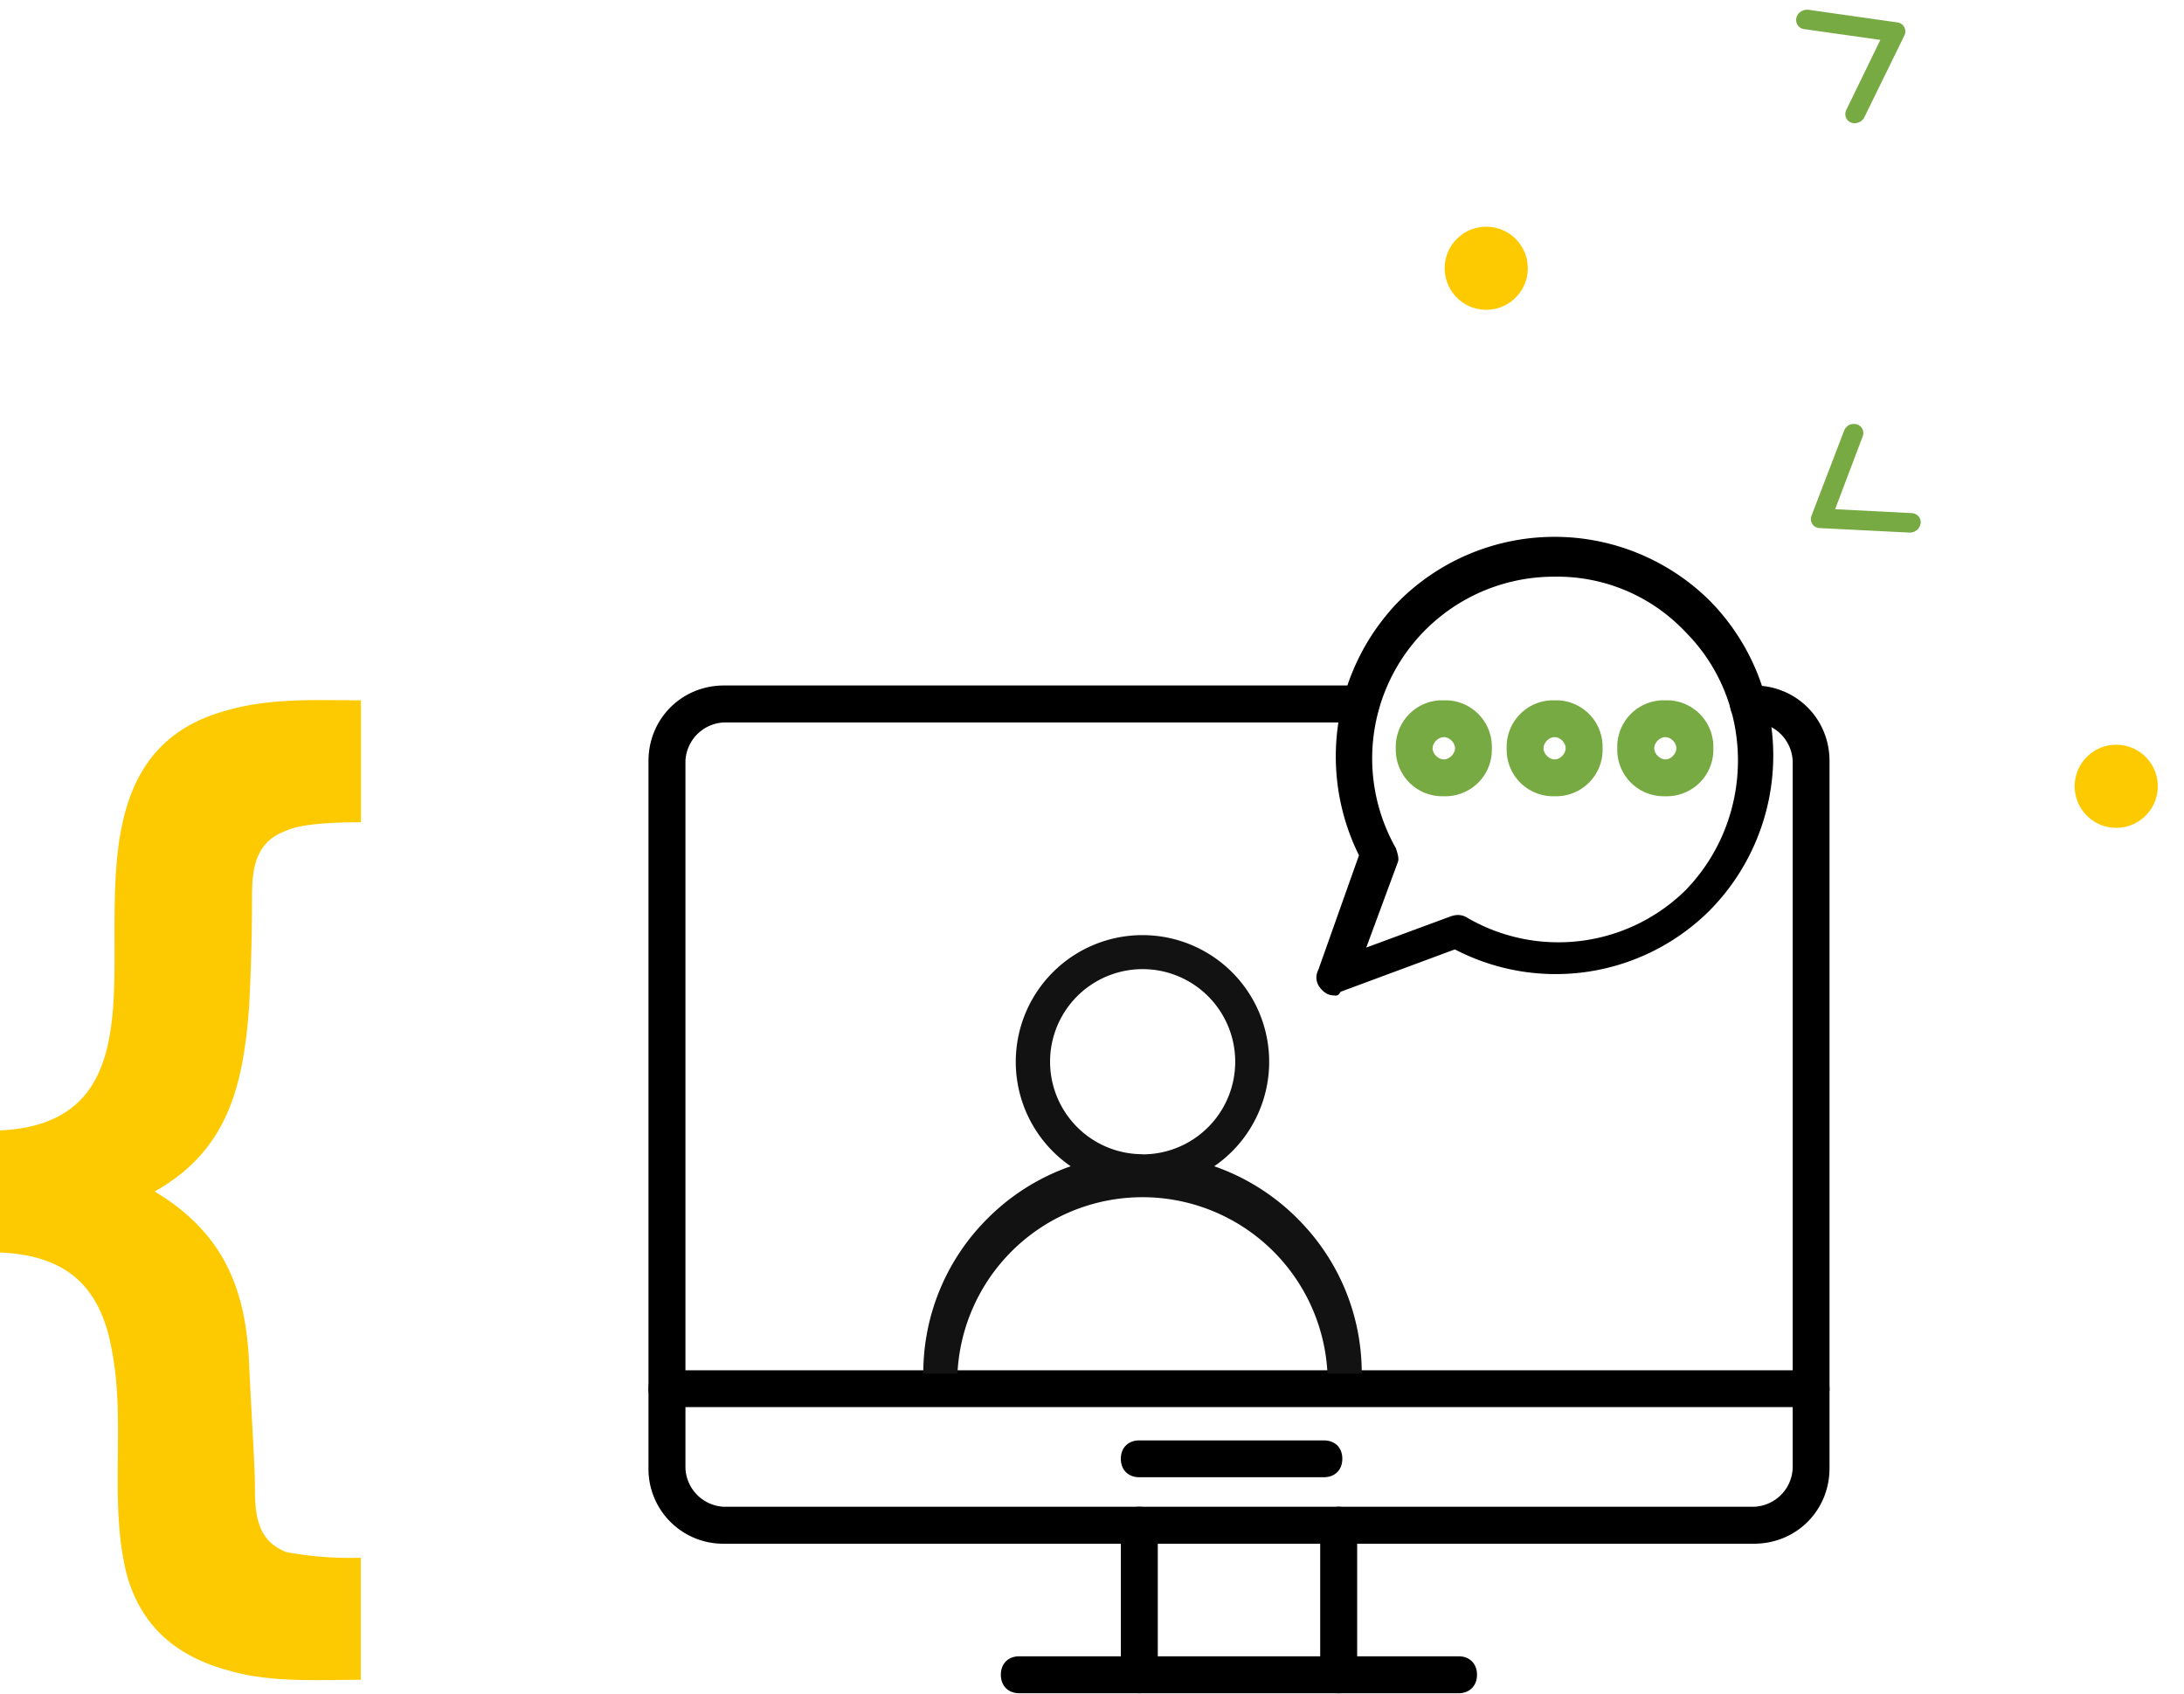
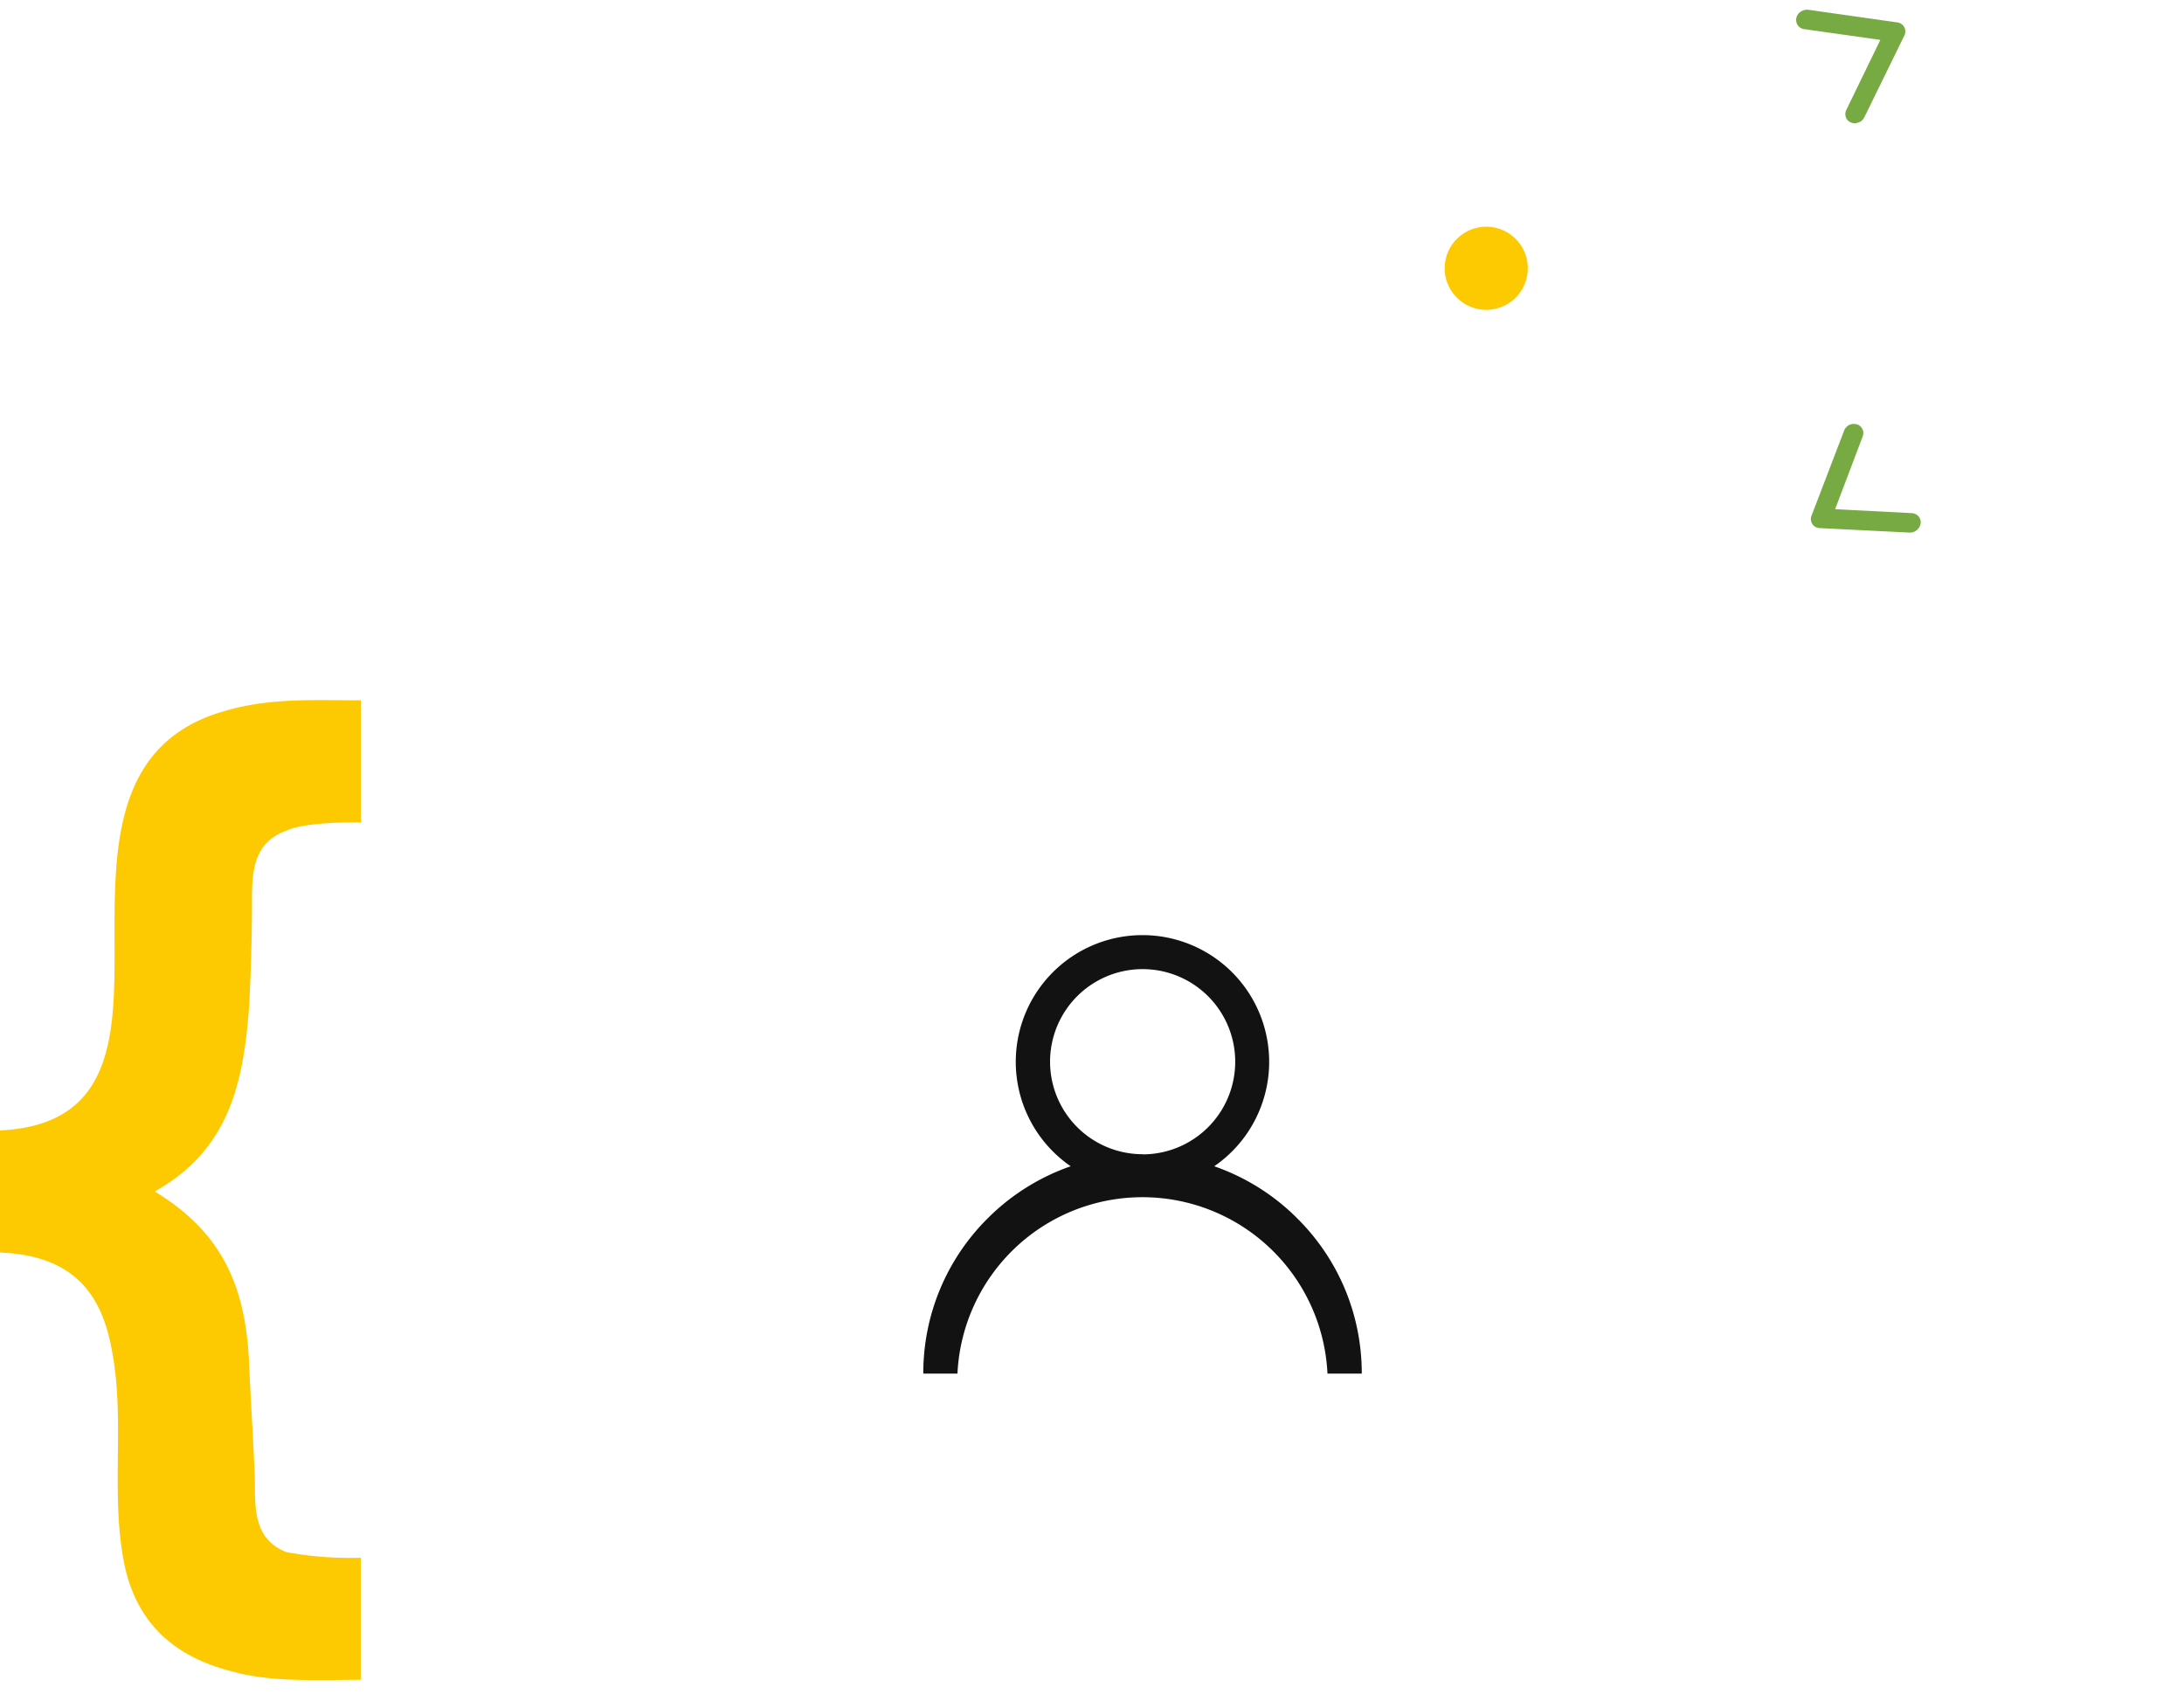
<svg xmlns="http://www.w3.org/2000/svg" width="156" height="121" fill="none" viewBox="0 0 156 121">
-   <path fill="#000" d="M125.28 110.26H51.72a5.34 5.34 0 0 1-5.4-5.4v-50.5c0-3.02 2.37-5.4 5.4-5.4H97.2c.8 0 1.32.53 1.32 1.32 0 .8-.53 1.32-1.32 1.32H51.72a2.88 2.88 0 0 0-2.76 2.77v50.48a2.88 2.88 0 0 0 2.76 2.77h73.56a2.88 2.88 0 0 0 2.77-2.77V54.37a2.88 2.88 0 0 0-2.77-2.77h-.4c-.79 0-1.31-.53-1.31-1.32s.52-1.32 1.31-1.32h.4c3.03 0 5.4 2.38 5.4 5.4v50.5c0 3.03-2.37 5.4-5.4 5.4Z" />
-   <path fill="#000" d="M129.37 100.5H47.64c-.8 0-1.32-.52-1.32-1.31 0-.8.53-1.32 1.32-1.32h81.73c.79 0 1.31.52 1.31 1.32 0 .79-.52 1.31-1.31 1.31ZM81.38 120.94c-.79 0-1.32-.53-1.32-1.32v-10.68c0-.8.53-1.32 1.32-1.32.8 0 1.32.53 1.32 1.32v10.68c0 .79-.53 1.32-1.32 1.32ZM95.62 120.94c-.79 0-1.32-.53-1.32-1.32v-10.68c0-.8.53-1.32 1.32-1.32.8 0 1.32.53 1.32 1.32v10.68c0 .79-.53 1.32-1.32 1.32Z" />
-   <path fill="#000" d="M104.2 120.94H72.81c-.8 0-1.32-.53-1.32-1.32 0-.8.53-1.32 1.32-1.32h31.37c.8 0 1.32.53 1.32 1.32s-.53 1.32-1.32 1.32ZM94.56 105.51H81.38c-.79 0-1.32-.52-1.32-1.32 0-.79.53-1.31 1.32-1.31h13.18c.8 0 1.32.52 1.32 1.31 0 .8-.53 1.32-1.32 1.32ZM95.35 71.1c-.4 0-.65-.12-.92-.39-.4-.4-.53-.92-.26-1.45l2.9-8.17a15.89 15.89 0 0 1 2.9-18.2 15.75 15.75 0 0 1 22.14 0 15.75 15.75 0 0 1 0 22.15 15.58 15.58 0 0 1-18.19 2.77l-8.17 3.03c-.13.27-.26.27-.4.27Zm15.7-29.91A12.98 12.98 0 0 0 99.7 60.57c.13.39.26.78.13 1.05l-2.24 6.06 6.06-2.24c.4-.13.79-.13 1.19.13a12.95 12.95 0 0 0 15.55-1.98c5-5.14 5-13.44 0-18.45a12.57 12.57 0 0 0-9.36-3.95Z" />
-   <path fill="#78AA43" d="M103.13 56.87a3.32 3.32 0 0 1-3.43-3.43 3.32 3.32 0 0 1 3.43-3.42 3.32 3.32 0 0 1 3.43 3.42 3.32 3.32 0 0 1-3.43 3.43Zm0-4.22c-.4 0-.8.4-.8.8 0 .39.4.79.8.79s.8-.4.8-.8-.4-.79-.8-.79ZM111.04 56.87a3.32 3.32 0 0 1-3.42-3.43 3.32 3.32 0 0 1 3.42-3.42 3.32 3.32 0 0 1 3.43 3.42 3.32 3.32 0 0 1-3.43 3.43Zm0-4.22c-.4 0-.79.4-.79.8 0 .39.4.79.8.79.39 0 .78-.4.78-.8s-.39-.79-.79-.79ZM118.95 56.87a3.32 3.32 0 0 1-3.43-3.43 3.32 3.32 0 0 1 3.43-3.42 3.32 3.32 0 0 1 3.43 3.42 3.32 3.32 0 0 1-3.43 3.43Zm0-4.22c-.4 0-.79.4-.79.8 0 .39.4.79.8.79.39 0 .78-.4.78-.8s-.4-.79-.79-.79Z" />
  <path fill="#121212" d="M92.68 87.04a15.6 15.6 0 0 0-5.95-3.74 9.05 9.05 0 1 0-10.25 0 15.6 15.6 0 0 0-5.95 3.74 15.56 15.56 0 0 0-4.58 11.07h2.44a13.23 13.23 0 0 1 26.43 0h2.45c0-4.18-1.63-8.12-4.59-11.07Zm-11.07-4.6a6.61 6.61 0 1 1 .01-13.22 6.61 6.61 0 0 1-.01 13.23Z" />
  <circle cx="106.16" cy="19.16" r="2.97" fill="#FDCA02" transform="rotate(-37.12 106.16 19.16)" />
-   <circle cx="151.16" cy="56.16" r="2.97" fill="#FDCA02" transform="rotate(-37.12 151.16 56.16)" />
  <path fill="#78AA43" d="M132 30.4a.78.78 0 0 1 .43-.12c.15 0 .29.04.4.13.12.08.2.2.24.34.04.13.03.28-.02.42l-1.97 5.2 5.48.28a.7.7 0 0 1 .48.23.64.64 0 0 1 .15.5.78.78 0 0 1-.8.66l-6.4-.32a.7.7 0 0 1-.31-.08.65.65 0 0 1-.28-.82l2.31-6.03a.78.78 0 0 1 .3-.39ZM132.85 8.7a.78.78 0 0 1-.43.1.7.7 0 0 1-.4-.17.63.63 0 0 1-.2-.36.68.68 0 0 1 .06-.42l2.43-5-5.44-.77a.65.65 0 0 1-.56-.52.67.67 0 0 1 0-.28.73.73 0 0 1 .32-.45.8.8 0 0 1 .55-.13l6.34.9a.65.65 0 0 1 .5.95l-2.84 5.8a.78.78 0 0 1-.33.36Z" />
  <path fill="#FDCA02" d="M0 80.74v8.72c4.7.2 7.16 2.37 7.98 6.93 1.02 5.16-.2 10.7 1.02 15.86 1.02 3.96 3.68 6.14 7.57 7.13 2.87.8 6.14.6 9.2.6v-8.72a25 25 0 0 1-5.31-.4c-2.05-.8-2.25-2.58-2.25-4.56 0-1.58-.2-4.36-.41-8.72-.2-5.55-1.84-9.51-6.75-12.48 5.32-2.98 6.34-7.73 6.75-13.28.2-3.97.2-6.54.2-7.73 0-1.98.2-3.97 2.46-4.76.82-.4 2.66-.6 5.32-.6v-8.71c-3.28 0-6.55-.2-9.82.79-7.57 2.18-7.78 9.31-7.78 15.66 0 6.73.41 13.87-8.18 14.27Z" />
</svg>